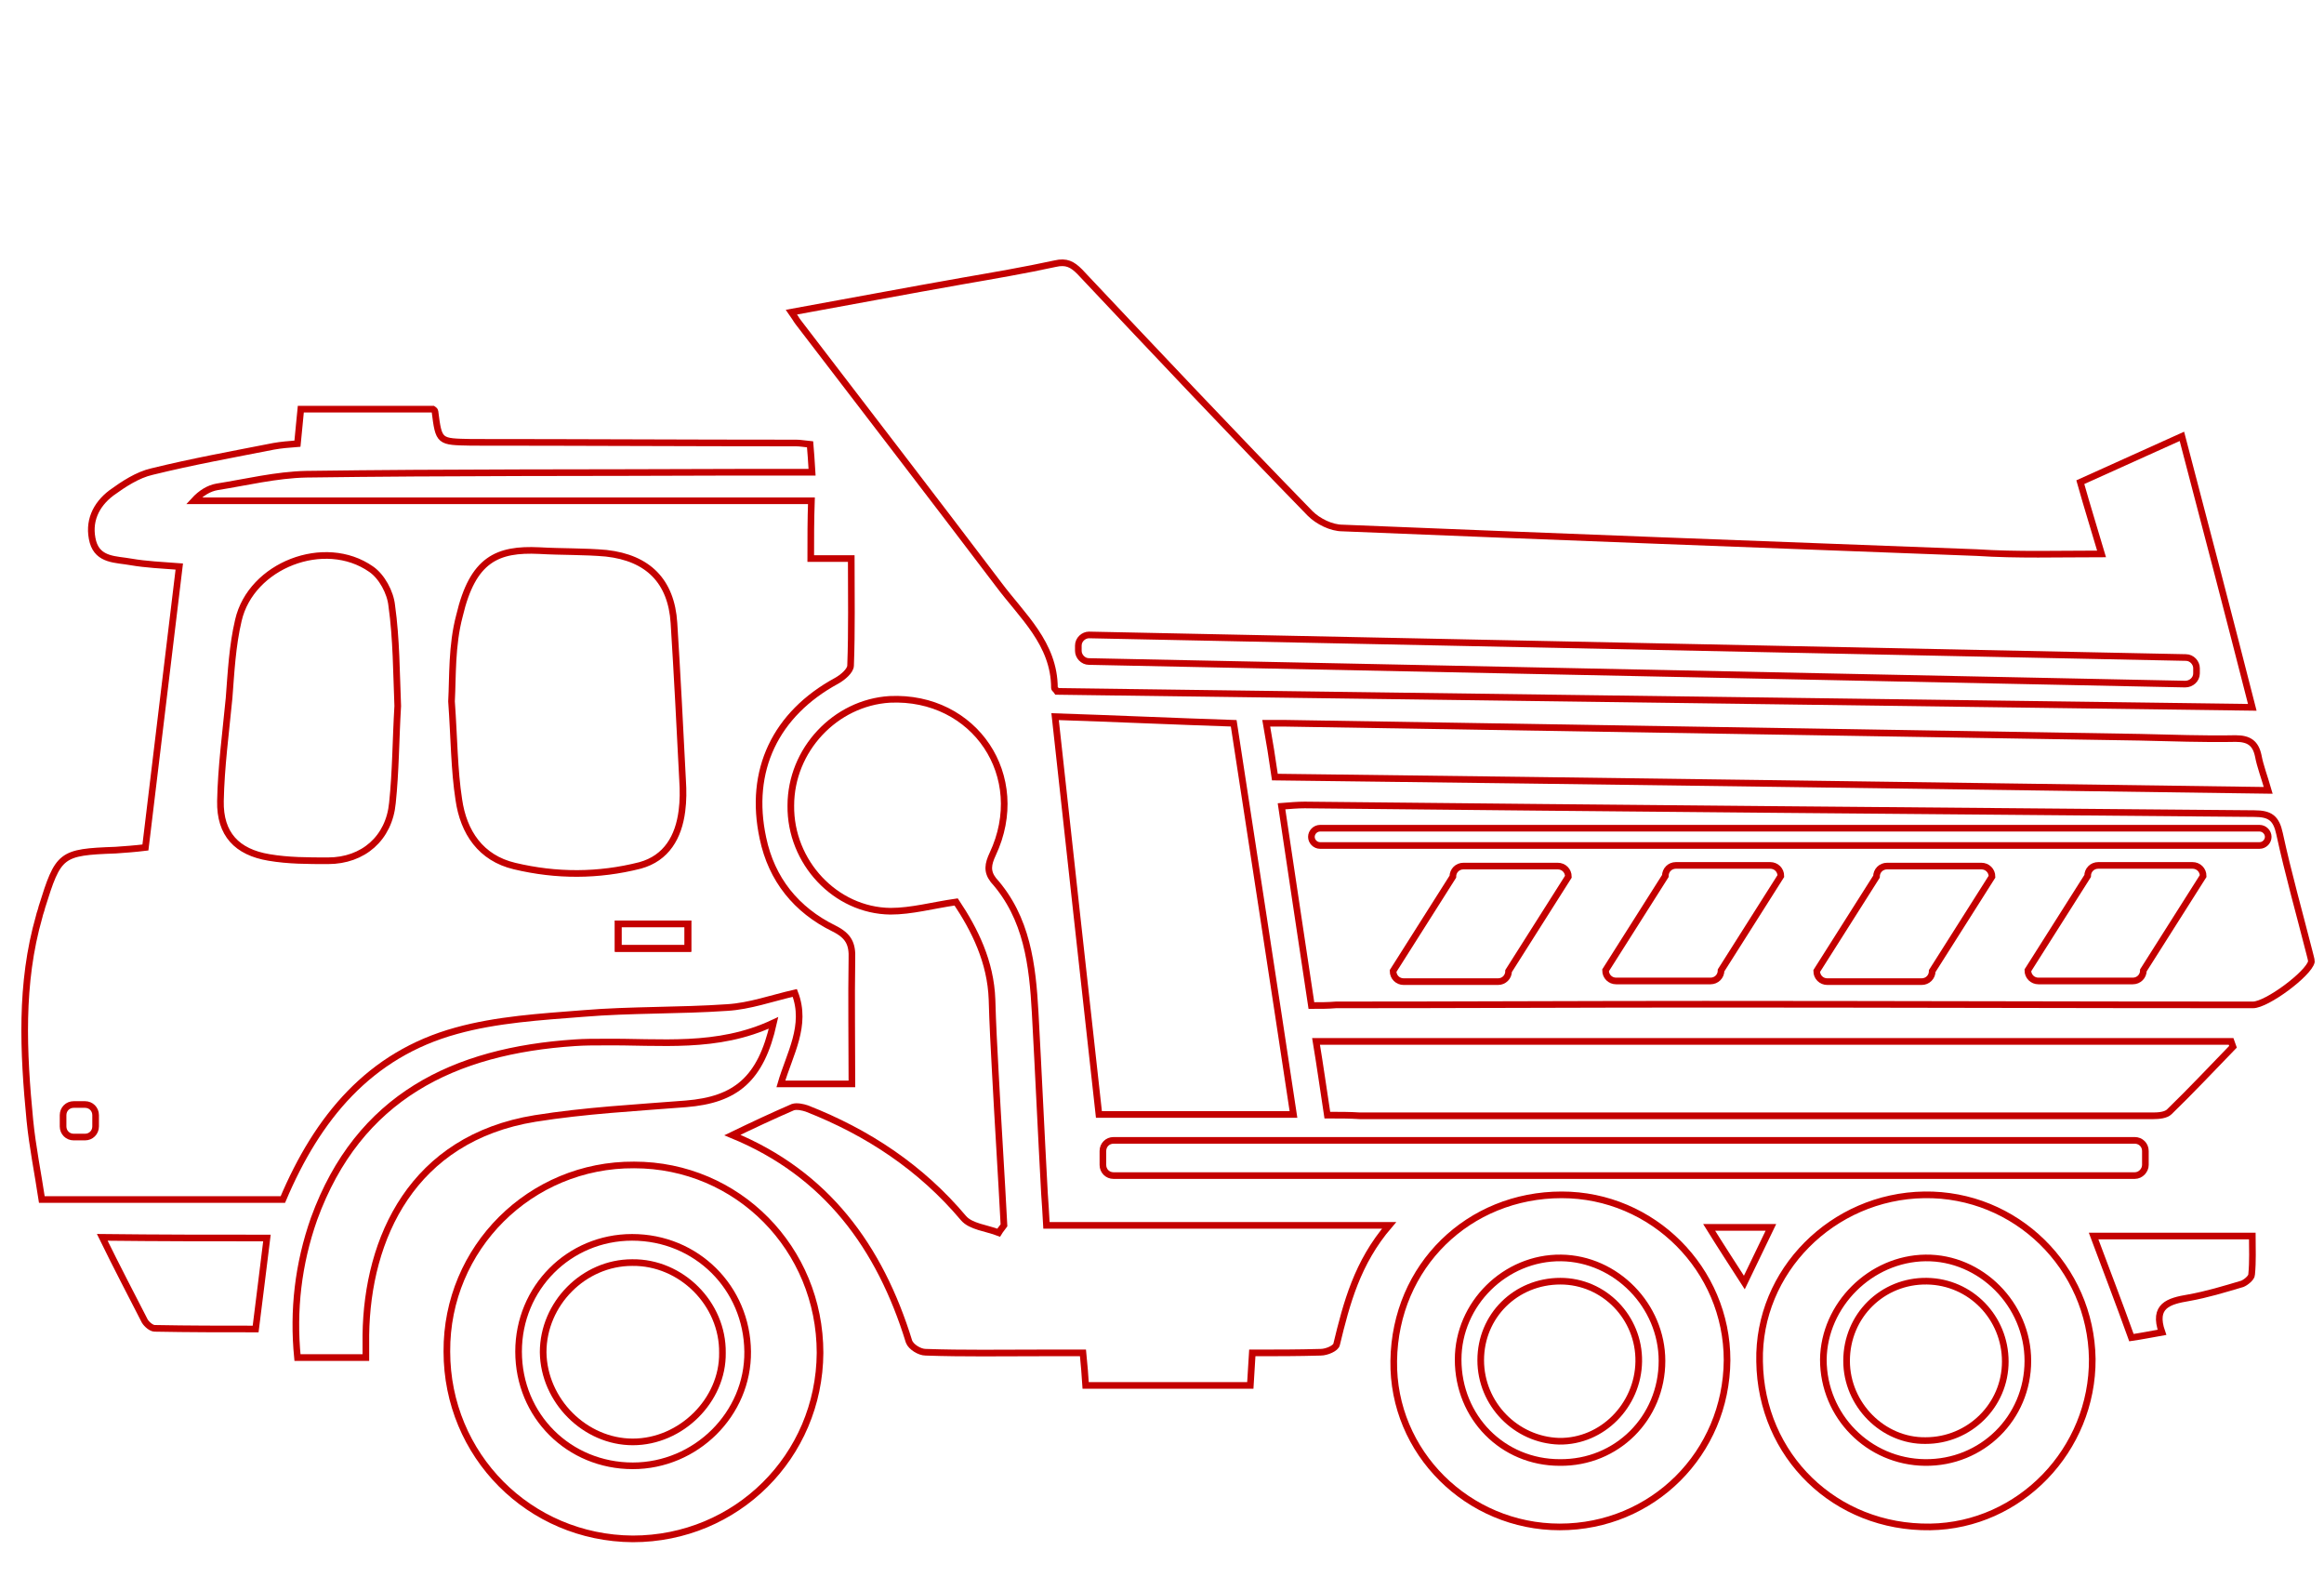
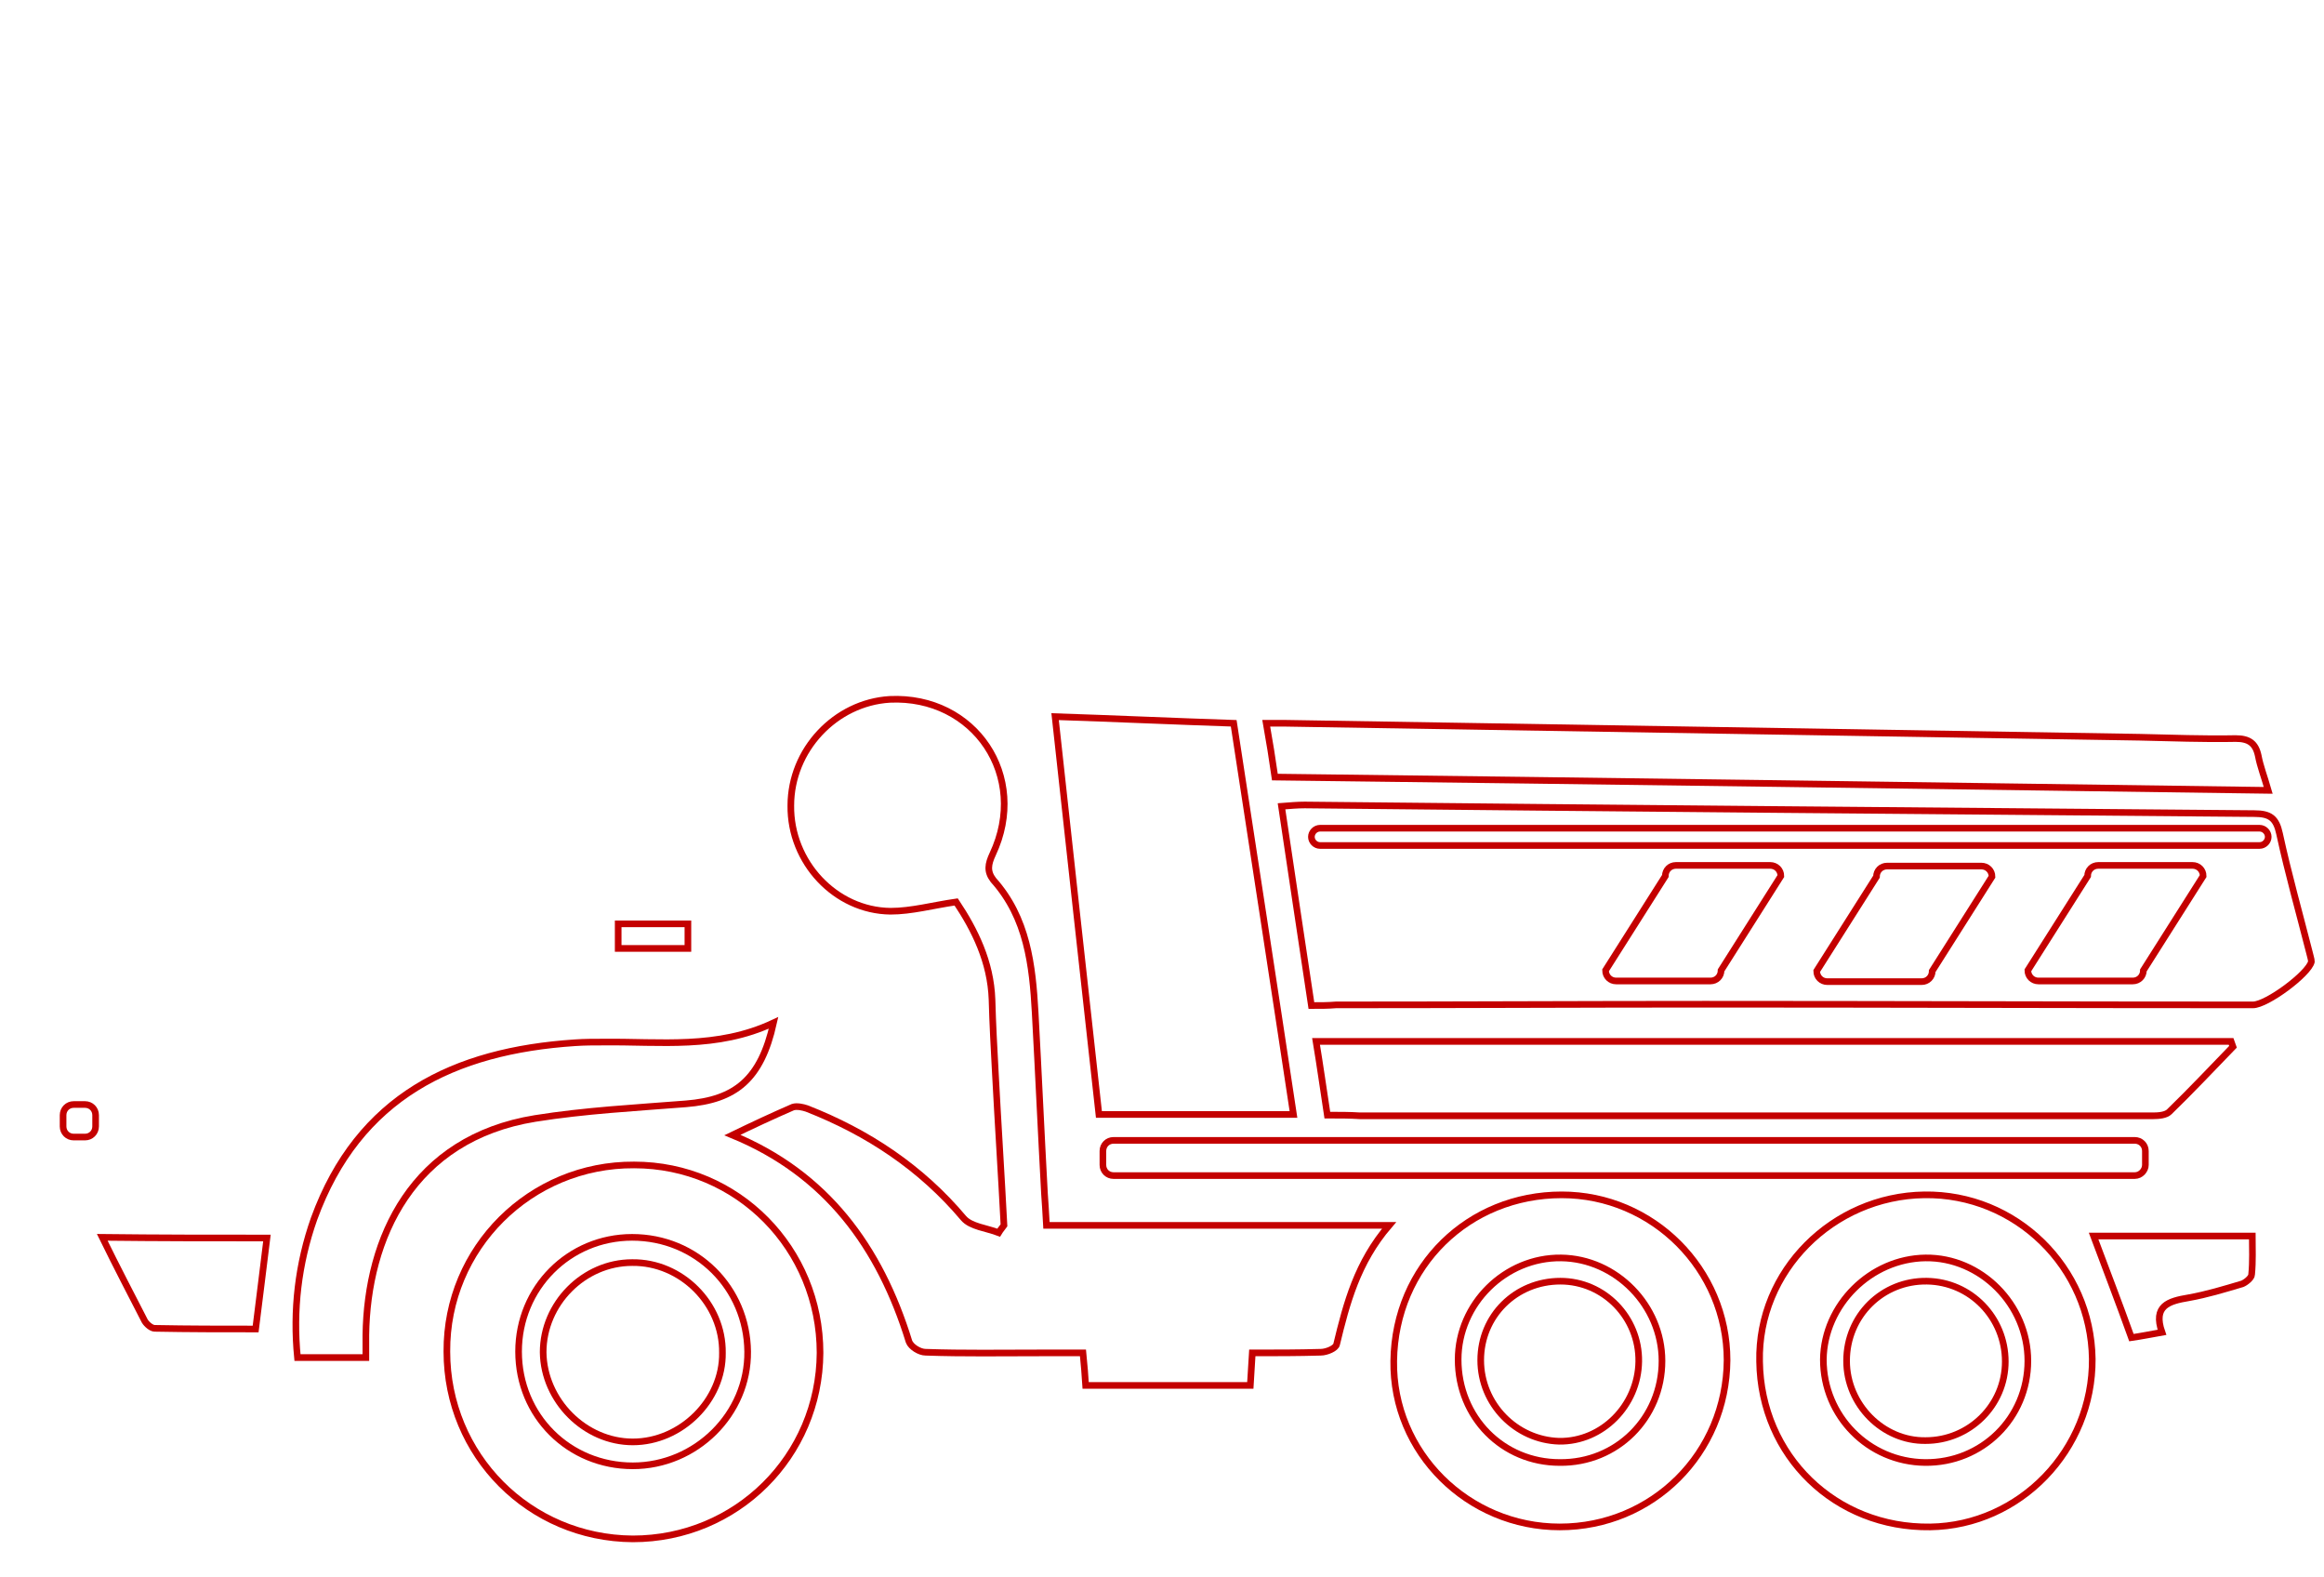
<svg xmlns="http://www.w3.org/2000/svg" version="1.1" id="Réteg_1" x="0px" y="0px" viewBox="0 0 350 237.4" style="enable-background:new 0 0 350 237.4;" xml:space="preserve">
  <style type="text/css">
	.st0{fill:none;stroke:#C40000;stroke-miterlimit:10;}
</style>
  <g>
-     <path class="st0" d="M122.1,84.1c2.2,0,4,0,6.1,0c0,5.5,0.1,10.8-0.1,16.1c0,0.8-1.2,1.8-2.1,2.3c-9.2,5-13.3,13.5-11.1,23.7   c1.3,6.2,5,10.8,10.7,13.6c2.2,1.1,2.8,2.3,2.7,4.6c-0.1,6.2,0,12.3,0,18.8c-3.6,0-7.1,0-10.7,0c1.3-4.5,4-8.8,2.1-13.7   c-3.5,0.8-6.8,2-10.2,2.2c-7.2,0.5-14.5,0.3-21.7,0.9c-6.4,0.5-13,0.9-19.1,2.6c-13.1,3.6-20.9,13.1-26.1,25.4   c-11.9,0-23.9,0-36.3,0c-0.6-4-1.4-7.9-1.8-11.9c-1-10.3-1.5-20.6,1.4-30.7c0.1-0.5,0.3-0.9,0.4-1.4c2.5-8,2.8-8.3,11.1-8.6   c1.4-0.1,2.9-0.2,4.5-0.4c1.7-14.1,3.4-28.1,5.1-42.3c-2.6-0.2-5-0.3-7.3-0.7c-2.2-0.4-4.9-0.2-5.7-3c-0.8-3,0.4-5.6,2.8-7.4   c1.8-1.3,3.9-2.7,6.1-3.2c6.1-1.5,12.2-2.6,18.3-3.8c1.1-0.2,2.3-0.3,3.6-0.4c0.2-1.8,0.3-3.4,0.5-5.2c6.6,0,13.2,0,19.9,0   c0,0,0.3,0.2,0.3,0.3c0.6,4.7,0.6,4.6,5.5,4.7c16.3,0,32.6,0.1,48.9,0.1c0.6,0,1.1,0.1,2.1,0.2c0.1,1.2,0.2,2.4,0.3,4.2   c-3.9,0-7.6,0-11.3,0c-21.6,0.1-43.2,0-64.9,0.3c-4.5,0.1-9,1.2-13.4,1.9c-1.2,0.2-2.4,0.9-3.5,2.1c30.9,0,61.8,0,93,0   C122.1,78.3,122.1,80.9,122.1,84.1z M68,105.6c0.4,5.6,0.4,10.3,1.1,14.8c0.7,4.9,3.3,8.8,8.4,10c6.3,1.5,12.6,1.5,18.9-0.1   c4-1.1,5.8-4.3,6.3-8.2c0.2-1.5,0.2-3.1,0.1-4.6c-0.4-7.9-0.8-15.8-1.3-23.7c-0.4-6.3-3.9-9.8-10.2-10.5c-3.3-0.3-6.7-0.2-10.1-0.4   c-6.3-0.3-10,1.3-12,9.8C68,97.2,68.2,101.9,68,105.6z M59.9,106.3c-0.2-4.9-0.2-10.1-0.9-15.1c-0.2-2-1.5-4.4-3.1-5.5   c-7-4.9-18.1-0.6-20,7.7c-0.9,3.8-1.1,7.8-1.4,11.7c-0.5,5.2-1.2,10.4-1.3,15.5c-0.1,5,2.5,7.7,7.3,8.5c2.9,0.5,5.9,0.5,8.9,0.5   c5.3,0,9.2-3.4,9.7-8.7C59.6,116.2,59.6,111.3,59.9,106.3z M103.6,139.1c-3.6,0-7.1,0-10.5,0c0,1.4,0,2.6,0,3.7c3.7,0,7.1,0,10.5,0   C103.6,141.5,103.6,140.4,103.6,139.1z" />
-     <path class="st0" d="M316.5,83.4c-1-3.4-2.1-6.9-3.2-10.8c5.1-2.3,10-4.5,15.3-6.9c3.6,13.7,7.1,27.1,10.6,40.8   c-60.3-0.8-120.2-1.6-180-2.4c-0.2-0.3-0.4-0.4-0.4-0.5c0-6.7-4.9-10.9-8.4-15.6c-10-13.2-20.1-26.3-30.2-39.5   c-0.3-0.4-0.5-0.8-1-1.5c8.8-1.6,17.3-3.2,25.8-4.7c4.6-0.8,9.3-1.6,13.9-2.6c1.7-0.4,2.6,0.1,3.7,1.2c11.5,12.2,23,24.4,34.7,36.4   c1.2,1.2,3.2,2.2,4.9,2.2c31.8,1.3,63.6,2.5,95.5,3.7C303.8,83.6,310,83.4,316.5,83.4z" />
    <path class="st0" d="M197.5,151.4c-1.5-10.1-3-19.8-4.5-30c1.3-0.1,2.4-0.2,3.5-0.2c47.7,0.5,95.3,0.9,143,1.3c2.4,0,3.3,0.7,3.8,3   c1.3,6,3,12,4.5,17.9c0.1,0.5,0.3,1,0.3,1.4c-0.4,1.8-6.7,6.5-8.8,6.5c-27.5,0-55-0.1-82.5-0.1c-18.5,0-37,0.1-55.6,0.1   C200,151.4,198.9,151.4,197.5,151.4z" />
    <path class="st0" d="M151.2,184.5c-0.4-7.7-0.9-15.4-1.3-23c-0.2-3.7-0.4-7.3-0.5-11c-0.2-5.7-2.6-10.5-5.4-14.7   c-3.5,0.5-6.7,1.4-9.9,1.4c-8.3-0.1-15.1-7.4-15-15.9c0-8.4,6.7-15.5,14.9-16c12.8-0.6,21,11.6,15.5,23.3c-0.7,1.5-0.9,2.6,0.1,3.9   c5.1,5.7,5.9,12.8,6.3,20c0.5,9.1,0.9,18.1,1.4,27.2c0.1,1.4,0.2,2.9,0.3,4.8c17,0,33.9,0,51.6,0c-4.8,5.6-6.4,11.7-7.9,17.9   c-0.1,0.6-1.5,1.2-2.4,1.2c-3.4,0.1-6.7,0.1-10.3,0.1c-0.1,1.7-0.2,3.2-0.3,4.9c-8.2,0-16.4,0-24.8,0c-0.1-1.5-0.2-3-0.4-4.9   c-2.2,0-4.4,0-6.6,0c-5.7,0-11.4,0.1-17.1-0.1c-0.9,0-2.2-0.8-2.5-1.6c-4.4-14.3-12.5-25.3-26.6-31.1c3.1-1.5,6.1-2.9,9.1-4.2   c0.6-0.2,1.5,0,2.1,0.2c9.2,3.6,17.2,8.9,23.6,16.5c1.1,1.3,3.5,1.5,5.3,2.2C150.7,185.1,151,184.8,151.2,184.5z" />
    <path class="st0" d="M194.8,167.8c-9.9,0-19.4,0-29.3,0c-2.2-19.9-4.4-39.7-6.6-59.9c9.1,0.3,17.8,0.7,26.9,1   C188.8,128.5,191.8,147.9,194.8,167.8z" />
    <path class="st0" d="M95.5,175.4c15.6,0,28,12.6,28,28.3c-0.1,15.6-12.6,28-28.2,28c-15.6-0.1-28-12.6-28-28.2   C67.2,187.9,79.9,175.3,95.5,175.4z M78.1,203.5c0,9.7,7.6,17.2,17.2,17.2c9.5,0,17.4-7.8,17.3-17.2c-0.1-9.6-7.7-17.2-17.4-17.2   C85.7,186.3,78.1,193.9,78.1,203.5z" />
    <path class="st0" d="M199.9,167.9c-0.6-3.9-1.1-7.5-1.7-11.1c45.9,0,91.8,0,137.8,0c0.1,0.3,0.2,0.5,0.3,0.8   c-3.2,3.3-6.3,6.6-9.6,9.8c-0.5,0.5-1.6,0.6-2.4,0.6c-27.9,0-55.8,0-83.7,0c-11.9,0-23.9,0-35.8,0   C203.3,167.9,201.7,167.9,199.9,167.9z" />
    <path class="st0" d="M234.9,229.9c-13.8,0-25.2-11.2-25-25c0.2-14.3,11.3-25,25.3-25c13.7,0,24.9,11.2,24.9,24.9   C260,218.8,248.9,229.9,234.9,229.9z M250.3,204.9c0-8.3-6.9-15.4-15.2-15.5c-8.4-0.1-15.5,6.9-15.5,15.3c0,8.7,6.7,15.5,15.3,15.5   C243.5,220.3,250.3,213.5,250.3,204.9z" />
    <path class="st0" d="M289.8,179.9c13.8-0.2,25.1,10.9,25.3,24.7c0.1,13.7-10.9,25.1-24.4,25.3c-14.3,0.2-25.5-10.7-25.7-24.9   C264.7,191.4,276,180.1,289.8,179.9z M305.4,204.9c0-8.5-7.1-15.6-15.4-15.5c-8.3,0.1-15.3,7.1-15.4,15.3c0,8.5,6.8,15.4,15.3,15.5   C298.5,220.3,305.4,213.5,305.4,204.9z" />
    <path class="st0" d="M192,117c-0.4-2.8-0.8-5.3-1.3-8.1c1.1,0,2,0,3,0c42.8,0.7,85.7,1.4,128.5,2.1c4.8,0.1,9.6,0.3,14.5,0.2   c2,0,3,0.7,3.4,2.6c0.3,1.6,0.9,3.1,1.5,5.2C291.6,118.3,241.9,117.6,192,117z" />
    <path class="st0" d="M116.5,154c-1.9,8.5-5.7,11.6-13.2,12.2c-7.6,0.6-15.2,1-22.7,2.2c-18.5,3-25.3,18-25.5,32.6c0,1,0,2.1,0,3.4   c-3.4,0-6.7,0-10.3,0c-0.7-7.1,0.1-14.1,2.5-20.9c6.7-18.4,21.1-25.3,39.3-26.5c1.4-0.1,2.9-0.1,4.3-0.1   C99.4,156.8,108,158,116.5,154z" />
    <path class="st0" d="M40.2,186.4c-0.6,4.7-1.1,9.1-1.7,13.7c-5,0-10.1,0-15.2-0.1c-0.5,0-1.2-0.6-1.5-1.1   c-2.1-4.1-4.2-8.1-6.4-12.6C23.9,186.4,31.9,186.4,40.2,186.4z" />
    <path class="st0" d="M321,201.4c-1.9-5.3-3.8-10.2-5.7-15.3c7.8,0,15.6,0,23.9,0c0,1.9,0.1,3.8-0.1,5.8c0,0.5-0.9,1.2-1.4,1.4   c-2.7,0.8-5.3,1.6-8.1,2.1c-3,0.5-5.4,1.2-4,5.2C323.9,200.9,322.4,201.2,321,201.4z" />
-     <path class="st0" d="M262.7,193.1c-1.8-2.8-3.5-5.4-5.3-8.3c3.2,0,6.2,0,9.3,0C265.3,187.7,264,190.4,262.7,193.1z" />
    <path class="st0" d="M103.6,139.1c0,1.2,0,2.3,0,3.7c-3.4,0-6.8,0-10.5,0c0-1.1,0-2.3,0-3.7C96.5,139.1,100,139.1,103.6,139.1z" />
    <path class="st0" d="M95.3,217.1c-7.2,0-13.4-6.2-13.5-13.5c0-7.3,6.1-13.5,13.4-13.5c7.4-0.1,13.7,6.2,13.6,13.6   C108.9,210.8,102.6,217.1,95.3,217.1z" />
    <path class="st0" d="M223,204.8c0-6.7,5.3-11.9,12-11.9c6.6,0,11.9,5.5,11.8,12.1c-0.1,6.6-5.5,12.1-12,12   C228.3,216.8,223,211.4,223,204.8z" />
    <path class="st0" d="M302,205c0,6.6-5.4,11.9-12,11.9c-6.4,0.1-11.9-5.4-11.9-12c0-6.8,5.4-12.1,12.1-12   C296.8,193,302,198.4,302,205z" />
-     <path class="st0" d="M329.1,103L164,99.6c-0.9,0-1.6-0.8-1.6-1.6l0-0.8c0-0.9,0.8-1.6,1.6-1.6L329.2,99c0.9,0,1.6,0.8,1.6,1.6   l0,0.8C330.8,102.3,330,103,329.1,103z" />
    <path class="st0" d="M340.3,127.3H198.8c-0.7,0-1.3-0.6-1.3-1.3l0,0c0-0.7,0.6-1.3,1.3-1.3h141.5c0.7,0,1.3,0.6,1.3,1.3l0,0   C341.6,126.7,341,127.3,340.3,127.3z" />
    <path class="st0" d="M321.5,177H167.7c-0.9,0-1.6-0.7-1.6-1.6v-2.1c0-0.9,0.7-1.6,1.6-1.6h153.8c0.9,0,1.6,0.7,1.6,1.6v2.1   C323.1,176.2,322.4,177,321.5,177z" />
    <path class="st0" d="M12.8,171.2h-1.7c-0.9,0-1.6-0.7-1.6-1.6v-1.7c0-0.9,0.7-1.6,1.6-1.6h1.7c0.9,0,1.6,0.7,1.6,1.6v1.7   C14.4,170.5,13.7,171.2,12.8,171.2z" />
    <path class="st0" d="M321.2,147.7H307c-0.9,0-1.6-0.7-1.6-1.6l9-14.2c0-0.9,0.7-1.6,1.6-1.6h14.2c0.9,0,1.6,0.7,1.6,1.6l-9,14.2   C322.8,147,322.1,147.7,321.2,147.7z" />
    <path class="st0" d="M289.4,147.8h-14.2c-0.9,0-1.6-0.7-1.6-1.6l9-14.2c0-0.9,0.7-1.6,1.6-1.6h14.2c0.9,0,1.6,0.7,1.6,1.6l-9,14.2   C291,147.1,290.3,147.8,289.4,147.8z" />
    <path class="st0" d="M257.6,147.7h-14.2c-0.9,0-1.6-0.7-1.6-1.6l9-14.2c0-0.9,0.7-1.6,1.6-1.6h14.2c0.9,0,1.6,0.7,1.6,1.6l-9,14.2   C259.2,147,258.5,147.7,257.6,147.7z" />
-     <path class="st0" d="M225.6,147.8h-14.2c-0.9,0-1.6-0.7-1.6-1.6l9-14.2c0-0.9,0.7-1.6,1.6-1.6h14.2c0.9,0,1.6,0.7,1.6,1.6l-9,14.2   C227.2,147.1,226.5,147.8,225.6,147.8z" />
  </g>
</svg>